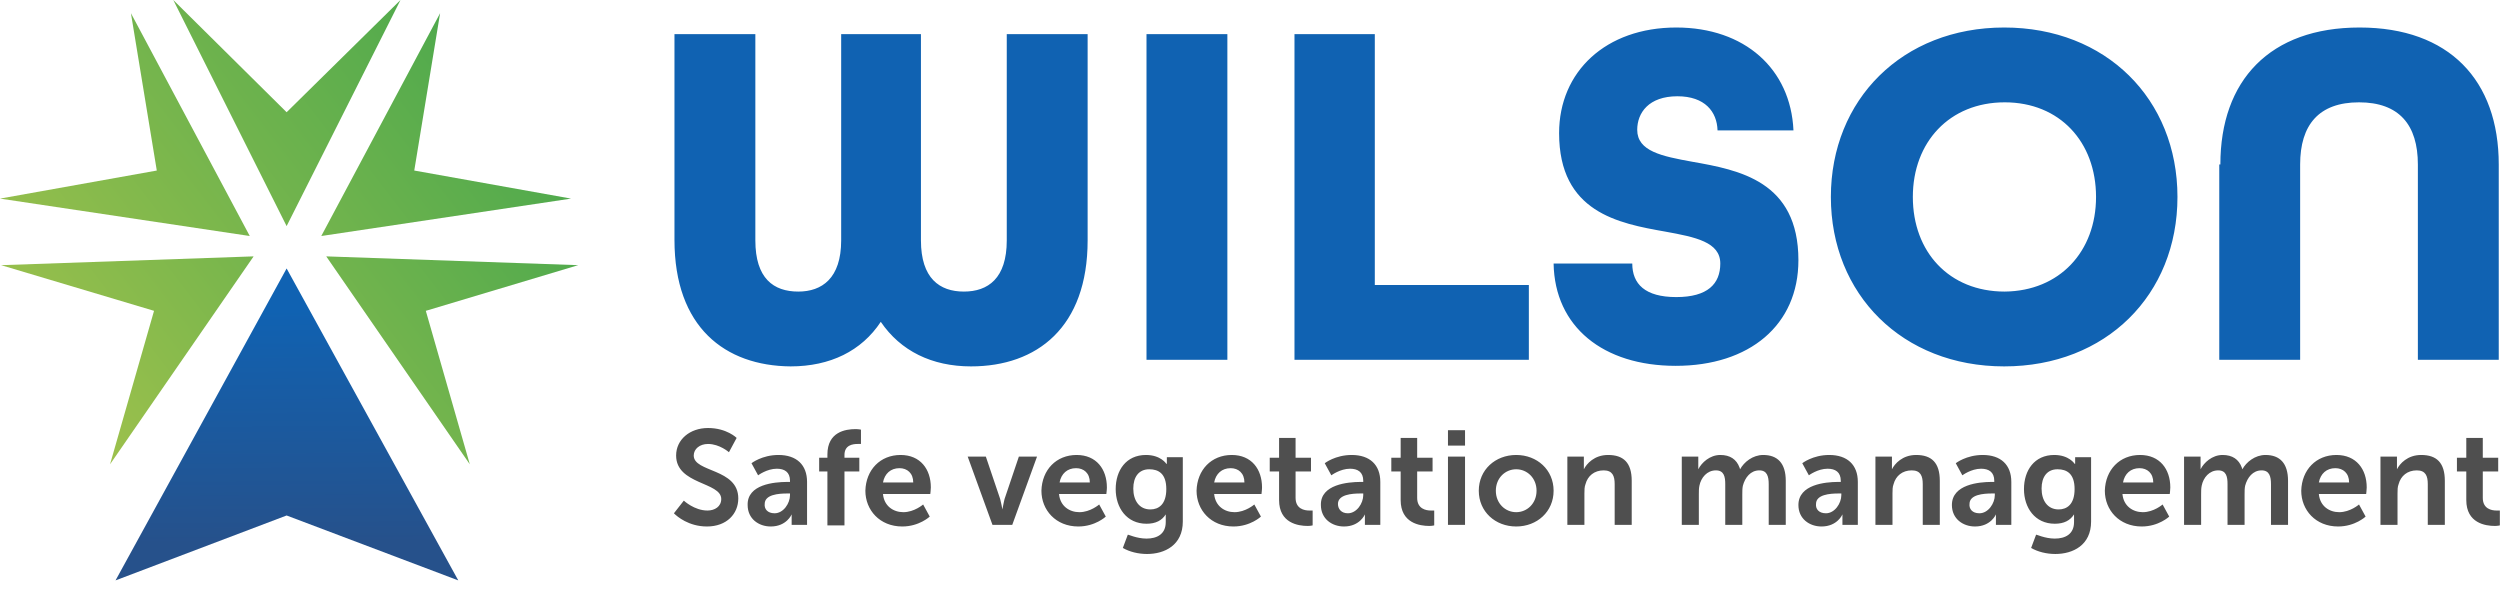
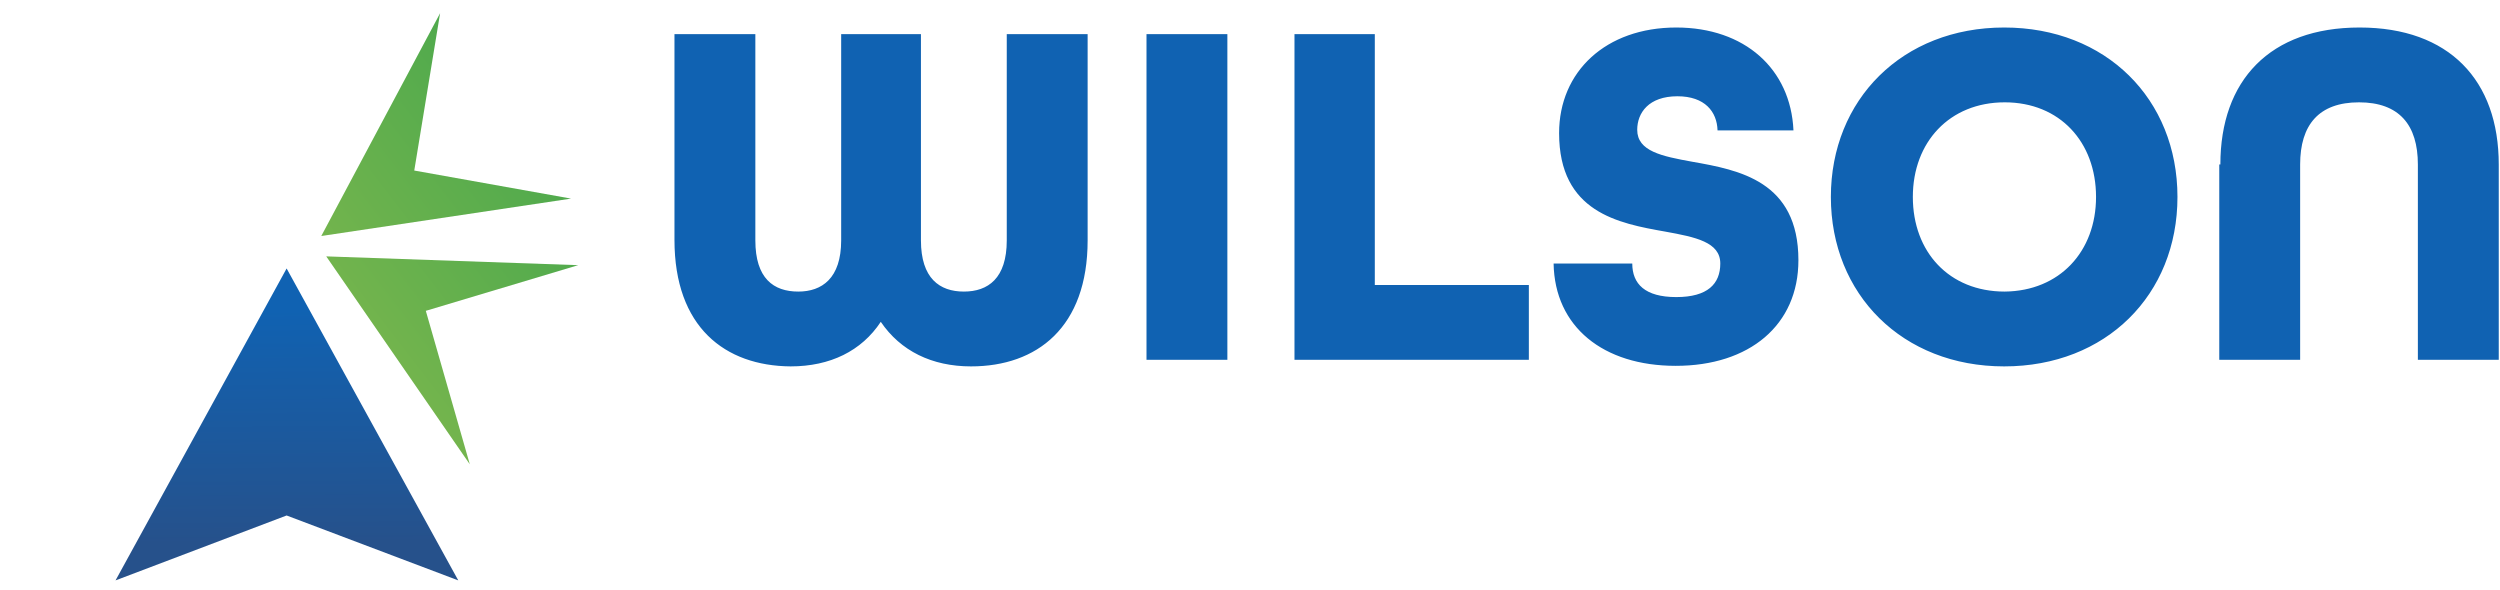
<svg xmlns="http://www.w3.org/2000/svg" width="250px" height="59px" viewBox="0 0 250 59" version="1.1">
  <title>wilson-logo</title>
  <defs>
    <linearGradient x1="49.277%" y1="13.216%" x2="49.937%" y2="87.933%" id="linearGradient-1">
      <stop stop-color="#1062B2" offset="0%" />
      <stop stop-color="#26518B" offset="100%" />
    </linearGradient>
    <linearGradient x1="-130.199%" y1="168.847%" x2="135.512%" y2="-34.679%" id="linearGradient-2">
      <stop stop-color="#AFC64C" offset="0%" />
      <stop stop-color="#43A64D" offset="100%" />
    </linearGradient>
    <linearGradient x1="-137.982%" y1="188.812%" x2="103.733%" y2="22.845%" id="linearGradient-3">
      <stop stop-color="#AFC64C" offset="0%" />
      <stop stop-color="#43A64D" offset="100%" />
    </linearGradient>
    <linearGradient x1="-52.712%" y1="138.553%" x2="189.003%" y2="-27.414%" id="linearGradient-4">
      <stop stop-color="#AFC64C" offset="0%" />
      <stop stop-color="#43A64D" offset="99.96%" />
    </linearGradient>
    <linearGradient x1="-26.532%" y1="81.841%" x2="212.55%" y2="-69.705%" id="linearGradient-5">
      <stop stop-color="#AFC64C" offset="0%" />
      <stop stop-color="#43A64D" offset="100%" />
    </linearGradient>
    <linearGradient x1="-105.906%" y1="135.297%" x2="133.698%" y2="-16.912%" id="linearGradient-6">
      <stop stop-color="#AFC64C" offset="0%" />
      <stop stop-color="#43A64D" offset="100%" />
    </linearGradient>
  </defs>
  <g id="Page-1" stroke="none" stroke-width="1" fill="none" fill-rule="evenodd">
    <g id="03-Individual-Team-Profile" transform="translate(-167, -21)" fill-rule="nonzero">
      <g id="Header" transform="translate(0, 5)">
        <g id="wilson-logo" transform="translate(167, 16)">
-           <path d="M114.595,45.497 C116.08,45.497 116.63,46.377 116.63,46.377 L116.685,46.377 L116.685,45.717 L118.281,45.717 L118.281,52.153 C118.281,54.519 116.465,55.399 114.705,55.399 C113.824,55.399 112.944,55.179 112.284,54.794 L112.779,53.474 C112.779,53.419 113.659,53.859 114.65,53.859 C115.695,53.859 116.575,53.419 116.575,52.208 L116.575,51.438 C116.19,52.043 115.585,52.374 114.65,52.374 C112.669,52.374 111.569,50.778 111.569,48.908 C111.569,47.037 112.614,45.497 114.595,45.497 Z M205.423,45.497 C206.908,45.497 207.459,46.377 207.459,46.377 L207.514,46.377 L207.514,45.717 L209.109,45.717 L209.109,52.153 C209.109,54.519 207.294,55.399 205.533,55.399 C204.653,55.399 203.773,55.179 203.112,54.794 L203.608,53.474 C203.608,53.419 204.488,53.859 205.478,53.859 C206.523,53.859 207.404,53.419 207.404,52.208 L207.404,51.438 C207.019,52.043 206.413,52.374 205.478,52.374 C203.498,52.374 202.397,50.778 202.397,48.908 C202.397,47.037 203.443,45.497 205.423,45.497 Z M77.845,45.497 C79.661,45.497 80.706,46.487 80.706,48.192 L80.706,52.484 L79.165,52.484 L79.165,51.438 C79.165,51.438 78.67,52.649 77.075,52.649 C75.865,52.649 74.764,51.878 74.764,50.503 C74.711,48.423 77.451,48.204 78.671,48.193 L79,48.192 L79,48.082 C79,47.202 78.45,46.872 77.68,46.872 C76.69,46.872 75.81,47.532 75.81,47.532 L75.149,46.322 C75.149,46.322 76.195,45.497 77.845,45.497 Z M198.271,45.497 C200.087,45.497 201.132,46.487 201.132,48.192 L201.132,52.484 L199.592,52.484 L199.592,51.438 C199.592,51.438 199.096,52.649 197.501,52.649 C196.291,52.649 195.19,51.878 195.19,50.503 C195.19,48.423 197.932,48.204 199.102,48.193 L199.427,48.192 L199.427,48.082 C199.427,47.202 198.876,46.872 198.106,46.872 C197.116,46.872 196.236,47.532 196.236,47.532 L195.576,46.322 C195.576,46.322 196.621,45.497 198.271,45.497 Z M182.922,45.497 C184.738,45.497 185.783,46.487 185.783,48.192 L185.783,52.484 L184.243,52.484 L184.243,51.438 C184.243,51.438 183.747,52.649 182.152,52.649 C180.942,52.649 179.841,51.878 179.841,50.503 C179.841,48.423 182.583,48.204 183.753,48.193 L184.078,48.192 L184.078,48.082 C184.078,47.202 183.527,46.872 182.757,46.872 C181.767,46.872 180.887,47.532 180.887,47.532 L180.227,46.322 C180.227,46.322 181.272,45.497 182.922,45.497 Z M90.058,45.497 C92.039,45.497 93.084,46.927 93.084,48.743 C93.084,48.963 93.029,49.403 93.029,49.403 L88.298,49.403 C88.408,50.613 89.343,51.218 90.333,51.218 C91.434,51.218 92.314,50.448 92.314,50.448 L92.974,51.658 C92.974,51.658 91.929,52.649 90.223,52.649 C87.968,52.649 86.537,50.998 86.537,49.073 C86.592,46.982 88.023,45.497 90.058,45.497 Z M70.803,42.801 C72.674,42.801 73.664,43.791 73.664,43.791 L72.894,45.222 C72.894,45.222 71.959,44.396 70.803,44.396 C69.978,44.396 69.373,44.892 69.373,45.552 C69.373,47.257 73.829,46.817 73.829,49.843 C73.829,51.383 72.674,52.649 70.693,52.649 C68.854,52.649 67.696,51.626 67.444,51.381 L67.398,51.334 C67.394,51.33 67.392,51.328 67.392,51.328 L68.383,50.063 C68.383,50.063 69.428,51.053 70.748,51.053 C71.463,51.053 72.124,50.668 72.124,49.898 C72.124,48.192 67.612,48.468 67.612,45.552 C67.612,43.956 68.988,42.801 70.803,42.801 Z M123.177,45.497 C125.157,45.497 126.203,46.927 126.203,48.743 C126.203,48.791 126.2,48.851 126.196,48.915 L126.18,49.108 C126.165,49.267 126.148,49.403 126.148,49.403 L121.416,49.403 C121.526,50.613 122.462,51.218 123.452,51.218 C124.552,51.218 125.432,50.448 125.432,50.448 L126.093,51.658 C126.093,51.658 125.047,52.649 123.342,52.649 C121.086,52.649 119.656,50.998 119.656,49.073 C119.711,46.982 121.141,45.497 123.177,45.497 Z M151.619,45.497 C153.71,45.497 155.36,46.982 155.36,49.073 C155.36,51.163 153.71,52.649 151.619,52.649 C149.529,52.649 147.878,51.163 147.878,49.073 C147.878,46.982 149.529,45.497 151.619,45.497 Z M214.005,45.497 C215.986,45.497 217.031,46.927 217.031,48.743 C217.031,48.963 216.976,49.403 216.976,49.403 L212.245,49.403 C212.355,50.613 213.29,51.218 214.28,51.218 C215.381,51.218 216.261,50.448 216.261,50.448 L216.921,51.658 C216.921,51.658 215.876,52.649 214.17,52.649 C211.915,52.649 210.484,50.998 210.484,49.073 C210.539,46.982 211.97,45.497 214.005,45.497 Z M135.17,45.497 C136.985,45.497 138.031,46.487 138.031,48.192 L138.031,52.484 L136.49,52.484 L136.49,51.438 C136.49,51.438 135.995,52.649 134.4,52.649 C133.189,52.649 132.089,51.878 132.089,50.503 C132.036,48.423 134.828,48.204 136,48.193 L136.325,48.192 L136.325,48.082 C136.325,47.202 135.775,46.872 135.005,46.872 C134.015,46.872 133.134,47.532 133.134,47.532 L132.474,46.322 C132.474,46.322 133.52,45.497 135.17,45.497 Z M233.645,45.497 C235.626,45.497 236.671,46.927 236.671,48.743 C236.671,48.963 236.616,49.403 236.616,49.403 L231.885,49.403 C231.995,50.613 232.93,51.218 233.92,51.218 C235.021,51.218 235.901,50.448 235.901,50.448 L236.561,51.658 C236.561,51.658 235.516,52.649 233.81,52.649 C231.555,52.649 230.124,50.998 230.124,49.073 C230.179,46.982 231.61,45.497 233.645,45.497 Z M107.663,45.497 C109.643,45.497 110.689,46.927 110.689,48.743 C110.689,48.791 110.686,48.851 110.682,48.915 L110.666,49.108 C110.651,49.267 110.634,49.403 110.634,49.403 L105.902,49.403 C106.012,50.613 106.948,51.218 107.938,51.218 C109.038,51.218 109.918,50.448 109.918,50.448 L110.579,51.658 C110.579,51.658 109.533,52.649 107.828,52.649 C105.572,52.649 104.142,50.998 104.142,49.073 C104.197,46.982 105.627,45.497 107.663,45.497 Z M248.279,43.791 L248.279,45.772 L249.82,45.772 L249.82,47.147 L248.279,47.147 L248.279,49.788 C248.279,50.888 249.159,51.053 249.655,51.053 L249.985,51.053 L249.985,51.053 L249.985,52.539 C249.985,52.539 249.765,52.594 249.489,52.594 C248.554,52.594 246.629,52.319 246.629,50.008 L246.629,47.147 L245.693,47.147 L245.693,45.772 L246.629,45.772 L246.629,43.791 L248.279,43.791 Z M141.717,43.791 L141.717,45.772 L143.257,45.772 L143.257,47.147 L141.717,47.147 L141.717,49.788 C141.717,50.888 142.597,51.053 143.092,51.053 L143.422,51.053 L143.422,51.053 L143.422,52.539 C143.422,52.539 143.202,52.594 142.927,52.594 C141.992,52.594 140.066,52.319 140.066,50.008 L140.066,47.147 L139.131,47.147 L139.131,45.772 L140.066,45.772 L140.066,43.791 L141.717,43.791 Z M129.558,43.791 L129.558,45.772 L131.099,45.772 L131.099,47.147 L129.558,47.147 L129.558,49.788 C129.558,50.888 130.439,51.053 130.934,51.053 L131.264,51.053 L131.264,51.053 L131.264,52.539 C131.264,52.539 131.044,52.594 130.769,52.594 C129.834,52.594 127.908,52.319 127.908,50.008 L127.908,47.147 L126.973,47.147 L126.973,45.772 L127.908,45.772 L127.908,43.791 L129.558,43.791 Z M85.547,42.911 C85.877,42.911 86.097,42.966 86.097,42.966 L86.097,44.396 L85.767,44.396 L85.767,44.396 C85.272,44.396 84.447,44.507 84.447,45.497 L84.447,45.772 L85.932,45.772 L85.932,47.147 L84.447,47.147 L84.447,52.539 L82.741,52.539 L82.741,47.147 L81.916,47.147 L81.916,45.772 L82.741,45.772 L82.741,45.442 C82.741,43.186 84.557,42.911 85.547,42.911 Z M176.321,45.497 C177.751,45.497 178.576,46.322 178.576,48.082 L178.576,52.484 L176.871,52.484 L176.871,48.413 C176.871,47.642 176.706,47.037 175.935,47.037 C175.055,47.037 174.505,47.752 174.285,48.578 C174.23,48.853 174.23,49.128 174.23,49.458 L174.23,52.484 L172.525,52.484 L172.525,48.413 C172.525,47.697 172.415,47.037 171.589,47.037 C170.709,47.037 170.104,47.752 169.939,48.578 C169.884,48.853 169.884,49.128 169.884,49.458 L169.884,52.484 L168.178,52.484 L168.178,45.662 L169.829,45.662 L169.829,46.927 C170.159,46.267 170.984,45.497 172.029,45.497 C173.009,45.497 173.651,45.932 173.954,46.757 L174.01,46.927 C174.395,46.212 175.275,45.497 176.321,45.497 Z M98.585,45.662 L100.016,49.898 C100.117,50.251 100.218,50.835 100.234,50.93 L100.236,50.943 C100.236,50.943 100.298,50.603 100.375,50.247 L100.429,50.011 C100.438,49.972 100.447,49.935 100.456,49.898 L101.886,45.662 L103.702,45.662 L101.226,52.484 L99.246,52.484 L96.77,45.662 L98.585,45.662 Z M160.807,45.497 C162.347,45.497 163.172,46.267 163.172,48.082 L163.172,52.484 L161.467,52.484 L161.467,48.413 C161.467,47.587 161.247,47.037 160.366,47.037 C159.431,47.037 158.771,47.587 158.551,48.413 C158.441,48.688 158.441,49.018 158.441,49.348 L158.441,52.484 L156.736,52.484 L156.736,45.662 L158.386,45.662 L158.386,46.927 C158.661,46.377 159.431,45.497 160.807,45.497 Z M226.549,45.497 C227.979,45.497 228.804,46.322 228.804,48.082 L228.804,52.484 L227.099,52.484 L227.099,48.413 C227.099,47.642 226.934,47.037 226.163,47.037 C225.283,47.037 224.733,47.752 224.513,48.578 C224.458,48.853 224.458,49.128 224.458,49.458 L224.458,52.484 L222.753,52.484 L222.753,48.413 C222.753,47.697 222.643,47.037 221.817,47.037 C220.937,47.037 220.332,47.752 220.167,48.578 C220.112,48.853 220.112,49.128 220.112,49.458 L220.112,52.484 L218.406,52.484 L218.406,45.662 L220.057,45.662 L220.057,46.927 C220.387,46.267 221.212,45.497 222.257,45.497 C223.237,45.497 223.879,45.932 224.182,46.757 L224.238,46.927 C224.623,46.212 225.503,45.497 226.549,45.497 Z M146.503,45.662 L146.503,52.484 L144.797,52.484 L144.797,45.662 L146.503,45.662 Z M242.118,45.497 C243.658,45.497 244.483,46.267 244.483,48.082 L244.483,52.484 L242.778,52.484 L242.778,48.413 C242.778,47.587 242.558,47.037 241.677,47.037 C240.742,47.037 240.082,47.587 239.862,48.413 C239.752,48.688 239.752,49.018 239.752,49.348 L239.752,52.484 L238.047,52.484 L238.047,45.662 L239.697,45.662 L239.697,46.927 C239.972,46.377 240.742,45.497 242.118,45.497 Z M191.615,45.497 C193.155,45.497 193.98,46.267 193.98,48.082 L193.98,52.484 L192.275,52.484 L192.275,48.413 C192.275,47.587 192.055,47.037 191.174,47.037 C190.239,47.037 189.579,47.587 189.359,48.413 C189.249,48.688 189.249,49.018 189.249,49.348 L189.249,52.484 L187.543,52.484 L187.543,45.662 L189.194,45.662 L189.194,46.927 C189.469,46.377 190.239,45.497 191.615,45.497 Z M184.133,49.348 L183.858,49.348 C182.977,49.348 181.602,49.458 181.602,50.393 C181.547,50.888 181.877,51.328 182.592,51.328 C183.472,51.328 184.133,50.338 184.133,49.513 L184.133,49.348 Z M136.325,49.348 L136.05,49.348 C135.17,49.348 133.795,49.458 133.795,50.393 C133.795,50.888 134.125,51.328 134.785,51.328 C135.665,51.328 136.325,50.338 136.325,49.513 L136.325,49.348 Z M199.482,49.348 L199.206,49.348 C198.326,49.348 196.951,49.458 196.951,50.393 C196.896,50.888 197.226,51.328 197.941,51.328 C198.821,51.328 199.482,50.338 199.482,49.513 L199.482,49.348 Z M79,49.348 L78.725,49.348 C77.845,49.348 76.47,49.458 76.47,50.393 C76.415,50.888 76.745,51.328 77.46,51.328 C78.34,51.328 79,50.338 79,49.513 L79,49.348 Z M151.619,46.927 C150.519,46.927 149.584,47.807 149.584,49.073 C149.584,50.338 150.519,51.218 151.619,51.218 C152.719,51.218 153.655,50.338 153.655,49.073 C153.655,47.807 152.719,46.927 151.619,46.927 Z M205.753,46.927 C204.708,46.927 204.158,47.697 204.158,48.853 C204.158,50.063 204.763,50.943 205.863,50.943 C206.688,50.943 207.459,50.448 207.459,48.908 C207.459,47.367 206.688,46.927 205.753,46.927 Z M114.925,46.927 C113.879,46.927 113.329,47.697 113.329,48.853 C113.329,50.063 113.934,50.943 115.035,50.943 C115.86,50.943 116.63,50.448 116.63,48.908 C116.63,47.367 115.86,46.927 114.925,46.927 Z M233.535,46.817 C232.655,46.817 232.05,47.367 231.885,48.247 L234.911,48.247 C234.911,47.312 234.306,46.817 233.535,46.817 Z M213.95,46.817 C213.07,46.817 212.465,47.367 212.3,48.247 L215.326,48.247 C215.326,47.312 214.72,46.817 213.95,46.817 Z M107.608,46.817 C106.728,46.817 106.122,47.367 105.957,48.247 L108.983,48.247 C108.983,47.312 108.378,46.817 107.608,46.817 Z M123.067,46.817 C122.187,46.817 121.581,47.367 121.416,48.247 L124.442,48.247 C124.442,47.312 123.837,46.817 123.067,46.817 Z M89.948,46.817 C89.068,46.817 88.463,47.367 88.298,48.247 L91.324,48.247 C91.324,47.312 90.718,46.817 89.948,46.817 Z M146.503,43.021 L146.503,44.562 L144.797,44.562 L144.797,43.021 L146.503,43.021 Z" id="Tagline" fill="#4F4F4F" />
          <path d="M75.535,3.411 L75.535,24.041 C75.535,27.837 77.35,29.158 79.826,29.158 C82.191,29.158 84.117,27.837 84.117,24.041 L84.117,3.411 L92.094,3.411 L92.094,24.041 C92.094,27.837 93.964,29.158 96.385,29.158 C98.806,29.158 100.676,27.837 100.676,24.041 L100.676,3.411 L108.763,3.411 L108.763,24.041 C108.763,32.733 103.702,36.639 97.1,36.639 C93.194,36.639 90.058,35.099 88.078,32.183 C86.152,35.099 83.016,36.639 79.055,36.639 C72.509,36.584 67.447,32.733 67.447,23.986 L67.447,3.411 L75.535,3.411 Z M200.417,2.751 C210.594,2.751 217.746,9.903 217.746,19.695 C217.746,29.488 210.594,36.639 200.417,36.639 C190.239,36.639 183.087,29.433 183.087,19.695 C183.087,9.958 190.239,2.751 200.417,2.751 Z M167.628,2.751 C174.45,2.751 179.071,6.877 179.346,13.038 L171.754,13.038 C171.699,11.168 170.489,9.627 167.738,9.627 C164.878,9.627 163.722,11.278 163.722,12.983 C163.722,15.129 166.198,15.624 169.224,16.174 C173.9,16.999 179.841,18.1 179.841,26.022 C179.841,32.513 174.945,36.584 167.573,36.584 C160.311,36.584 155.47,32.678 155.36,26.352 L163.227,26.352 C163.227,28.387 164.493,29.708 167.628,29.708 C170.764,29.708 172.029,28.387 172.029,26.352 C172.029,24.206 169.554,23.711 166.528,23.161 C161.852,22.336 155.91,21.235 155.91,13.313 C155.91,7.152 160.587,2.751 167.628,2.751 Z M122.737,3.411 L122.737,35.979 L114.65,35.979 L114.65,3.411 L122.737,3.411 Z M137.481,3.411 L137.481,28.497 L152.885,28.497 L152.885,35.979 L129.448,35.979 L129.448,3.411 L137.481,3.411 Z M235.956,2.751 C244.923,2.751 249.875,8.032 249.875,16.449 L249.875,35.979 L241.787,35.979 L241.787,16.449 C241.787,12.488 239.917,10.233 235.901,10.233 C231.885,10.233 230.014,12.488 230.014,16.449 L230.014,35.979 L221.927,35.979 L221.927,16.449 L222.037,16.449 C222.037,8.032 226.989,2.751 235.956,2.751 Z M200.472,10.233 C194.97,10.233 191.284,14.194 191.284,19.695 C191.284,25.197 194.915,29.158 200.472,29.158 C205.973,29.103 209.604,25.141 209.604,19.695 C209.604,14.194 205.973,10.233 200.472,10.233 Z" id="Wilson" fill="#1062B2" />
          <g id="Mark">
            <polygon id="Path" fill="url(#linearGradient-1)" points="45.827 58.04 28.662 51.548 11.553 58.04 28.662 26.847" />
-             <polygon id="Path" fill="url(#linearGradient-2)" points="17.329 0 28.662 11.223 40.05 0 28.662 22.611" />
            <polygon id="Path" fill="url(#linearGradient-3)" points="44.011 1.32 41.426 17.054 57.105 19.86 32.128 23.601" />
-             <polygon id="Path" fill="url(#linearGradient-4)" points="13.093 1.32 15.679 17.054 0 19.86 24.976 23.601" />
-             <polygon id="Path" fill="url(#linearGradient-5)" points="0.11 26.517 15.404 31.083 11.003 46.432 25.362 25.637" />
            <polygon id="Path" fill="url(#linearGradient-6)" points="57.82 26.517 42.581 31.083 46.982 46.432 32.623 25.637" />
          </g>
        </g>
      </g>
    </g>
  </g>
</svg>